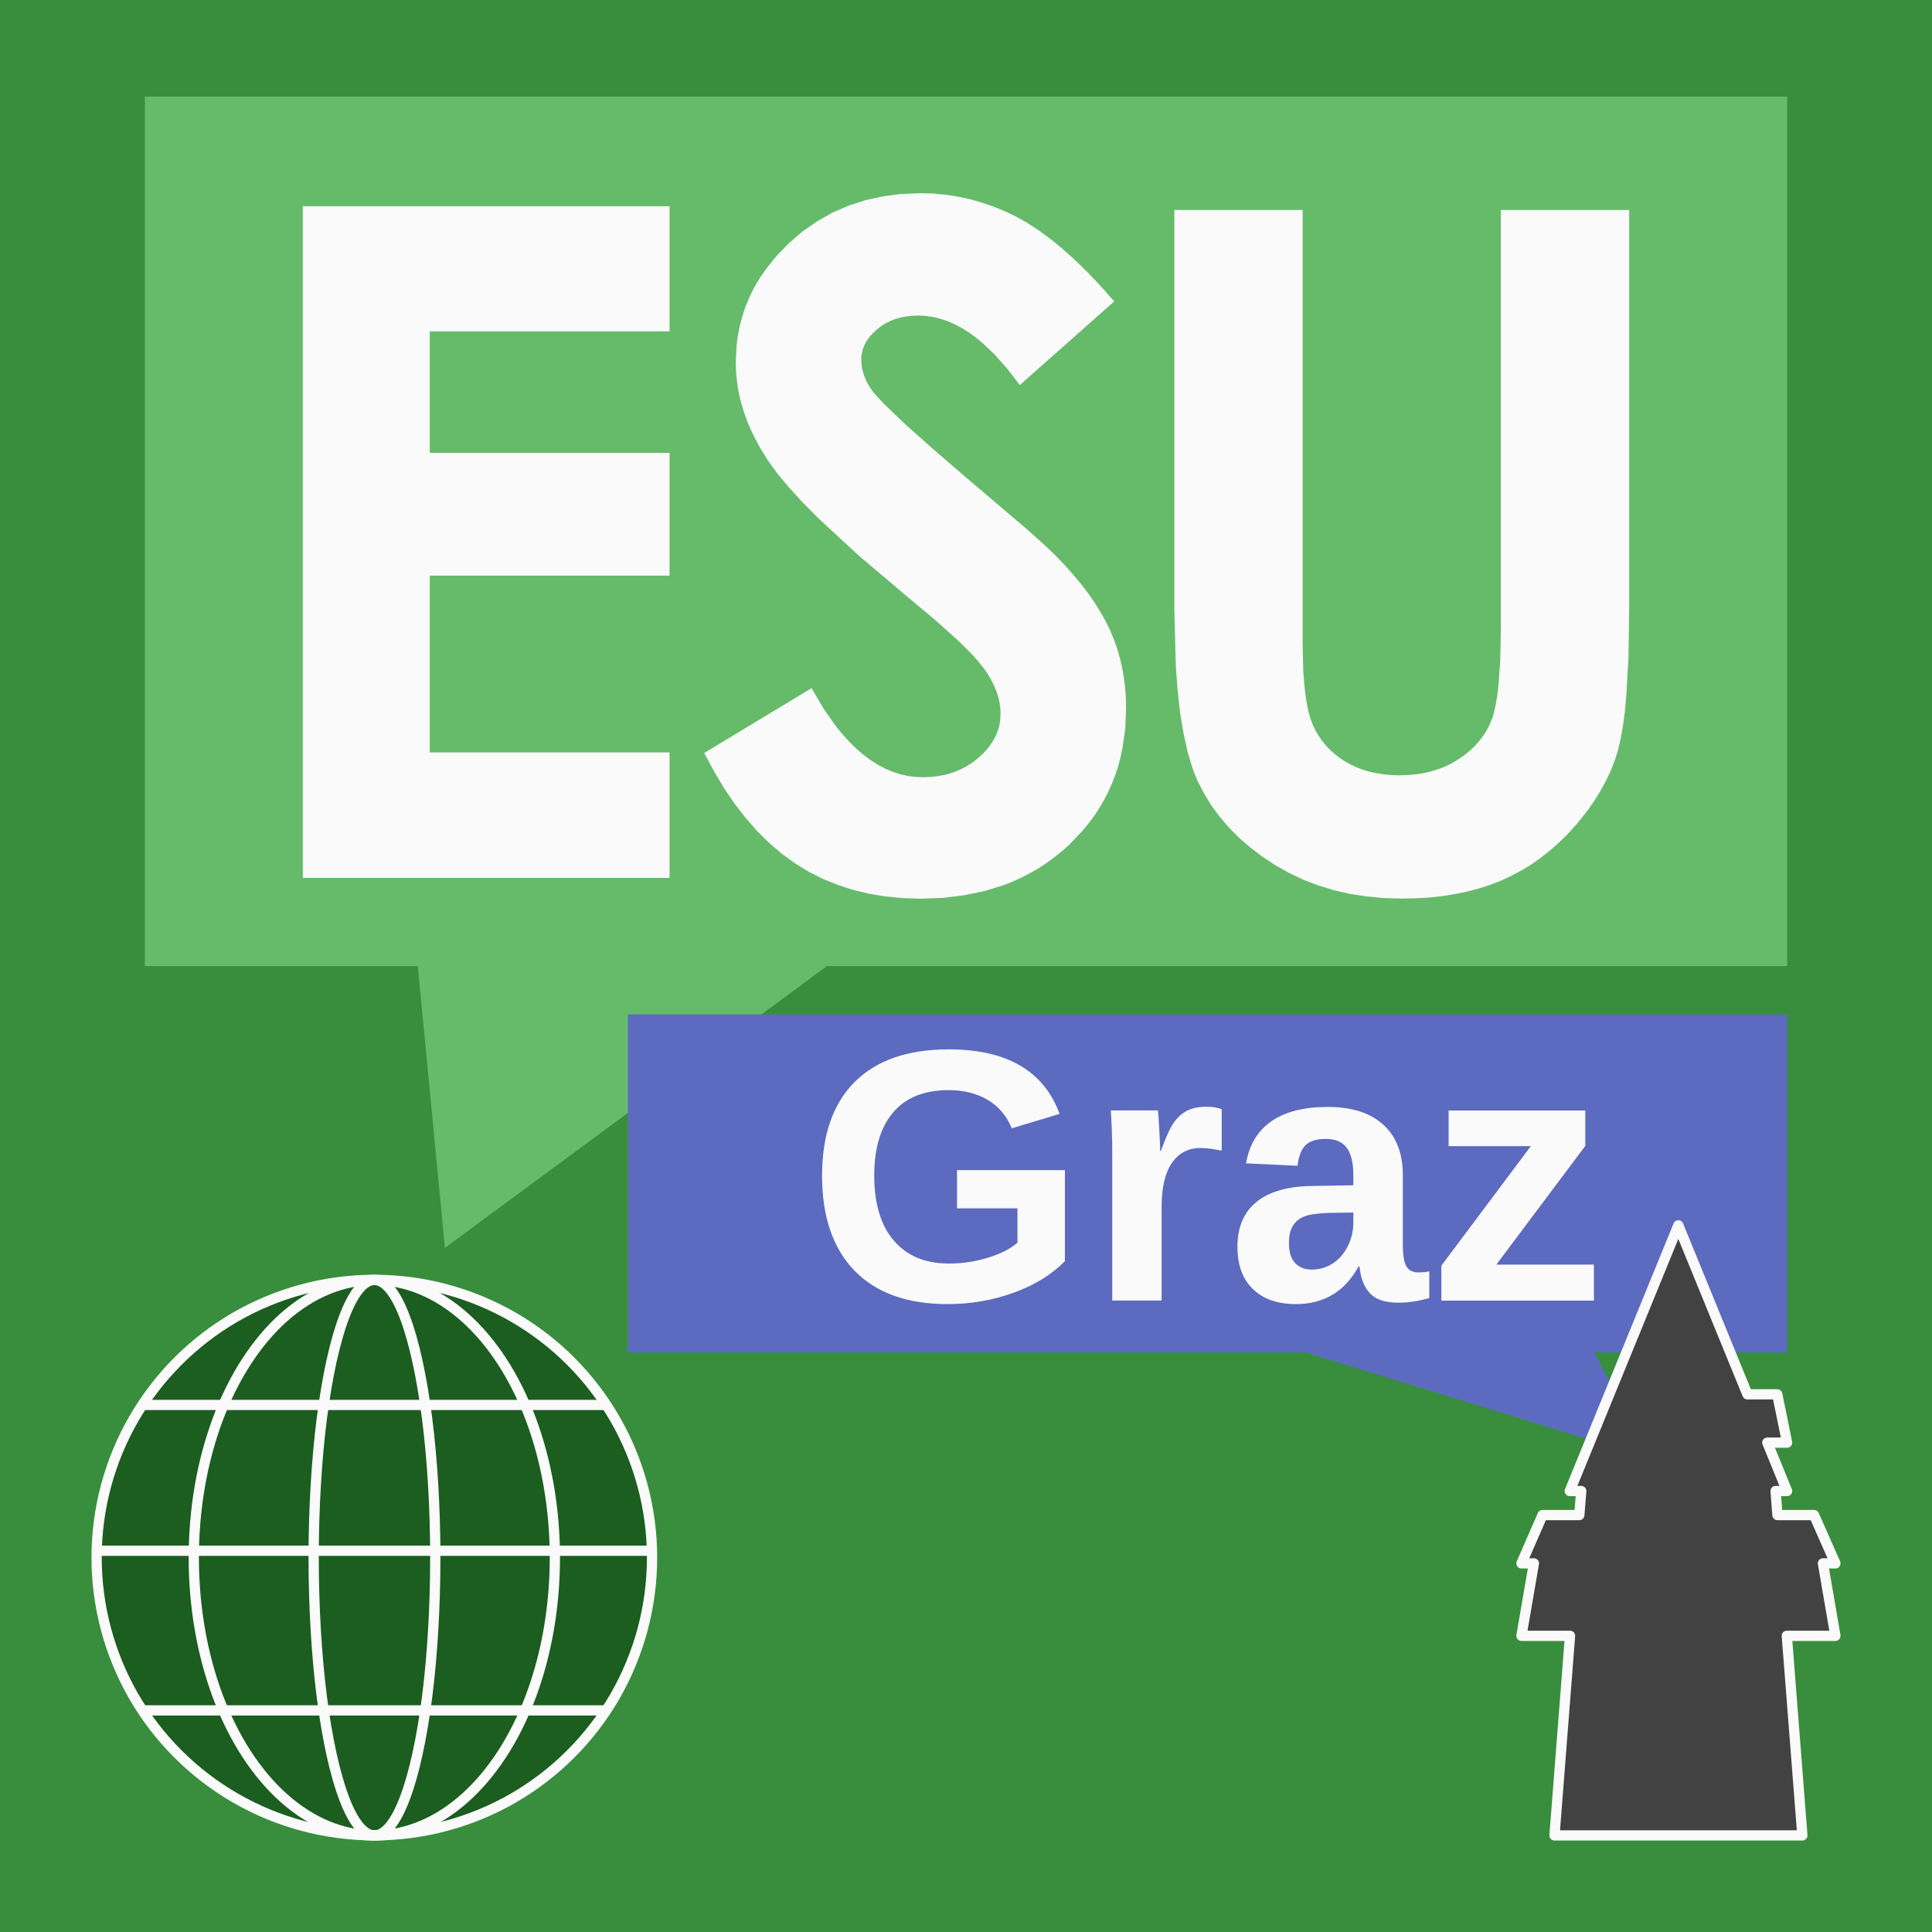
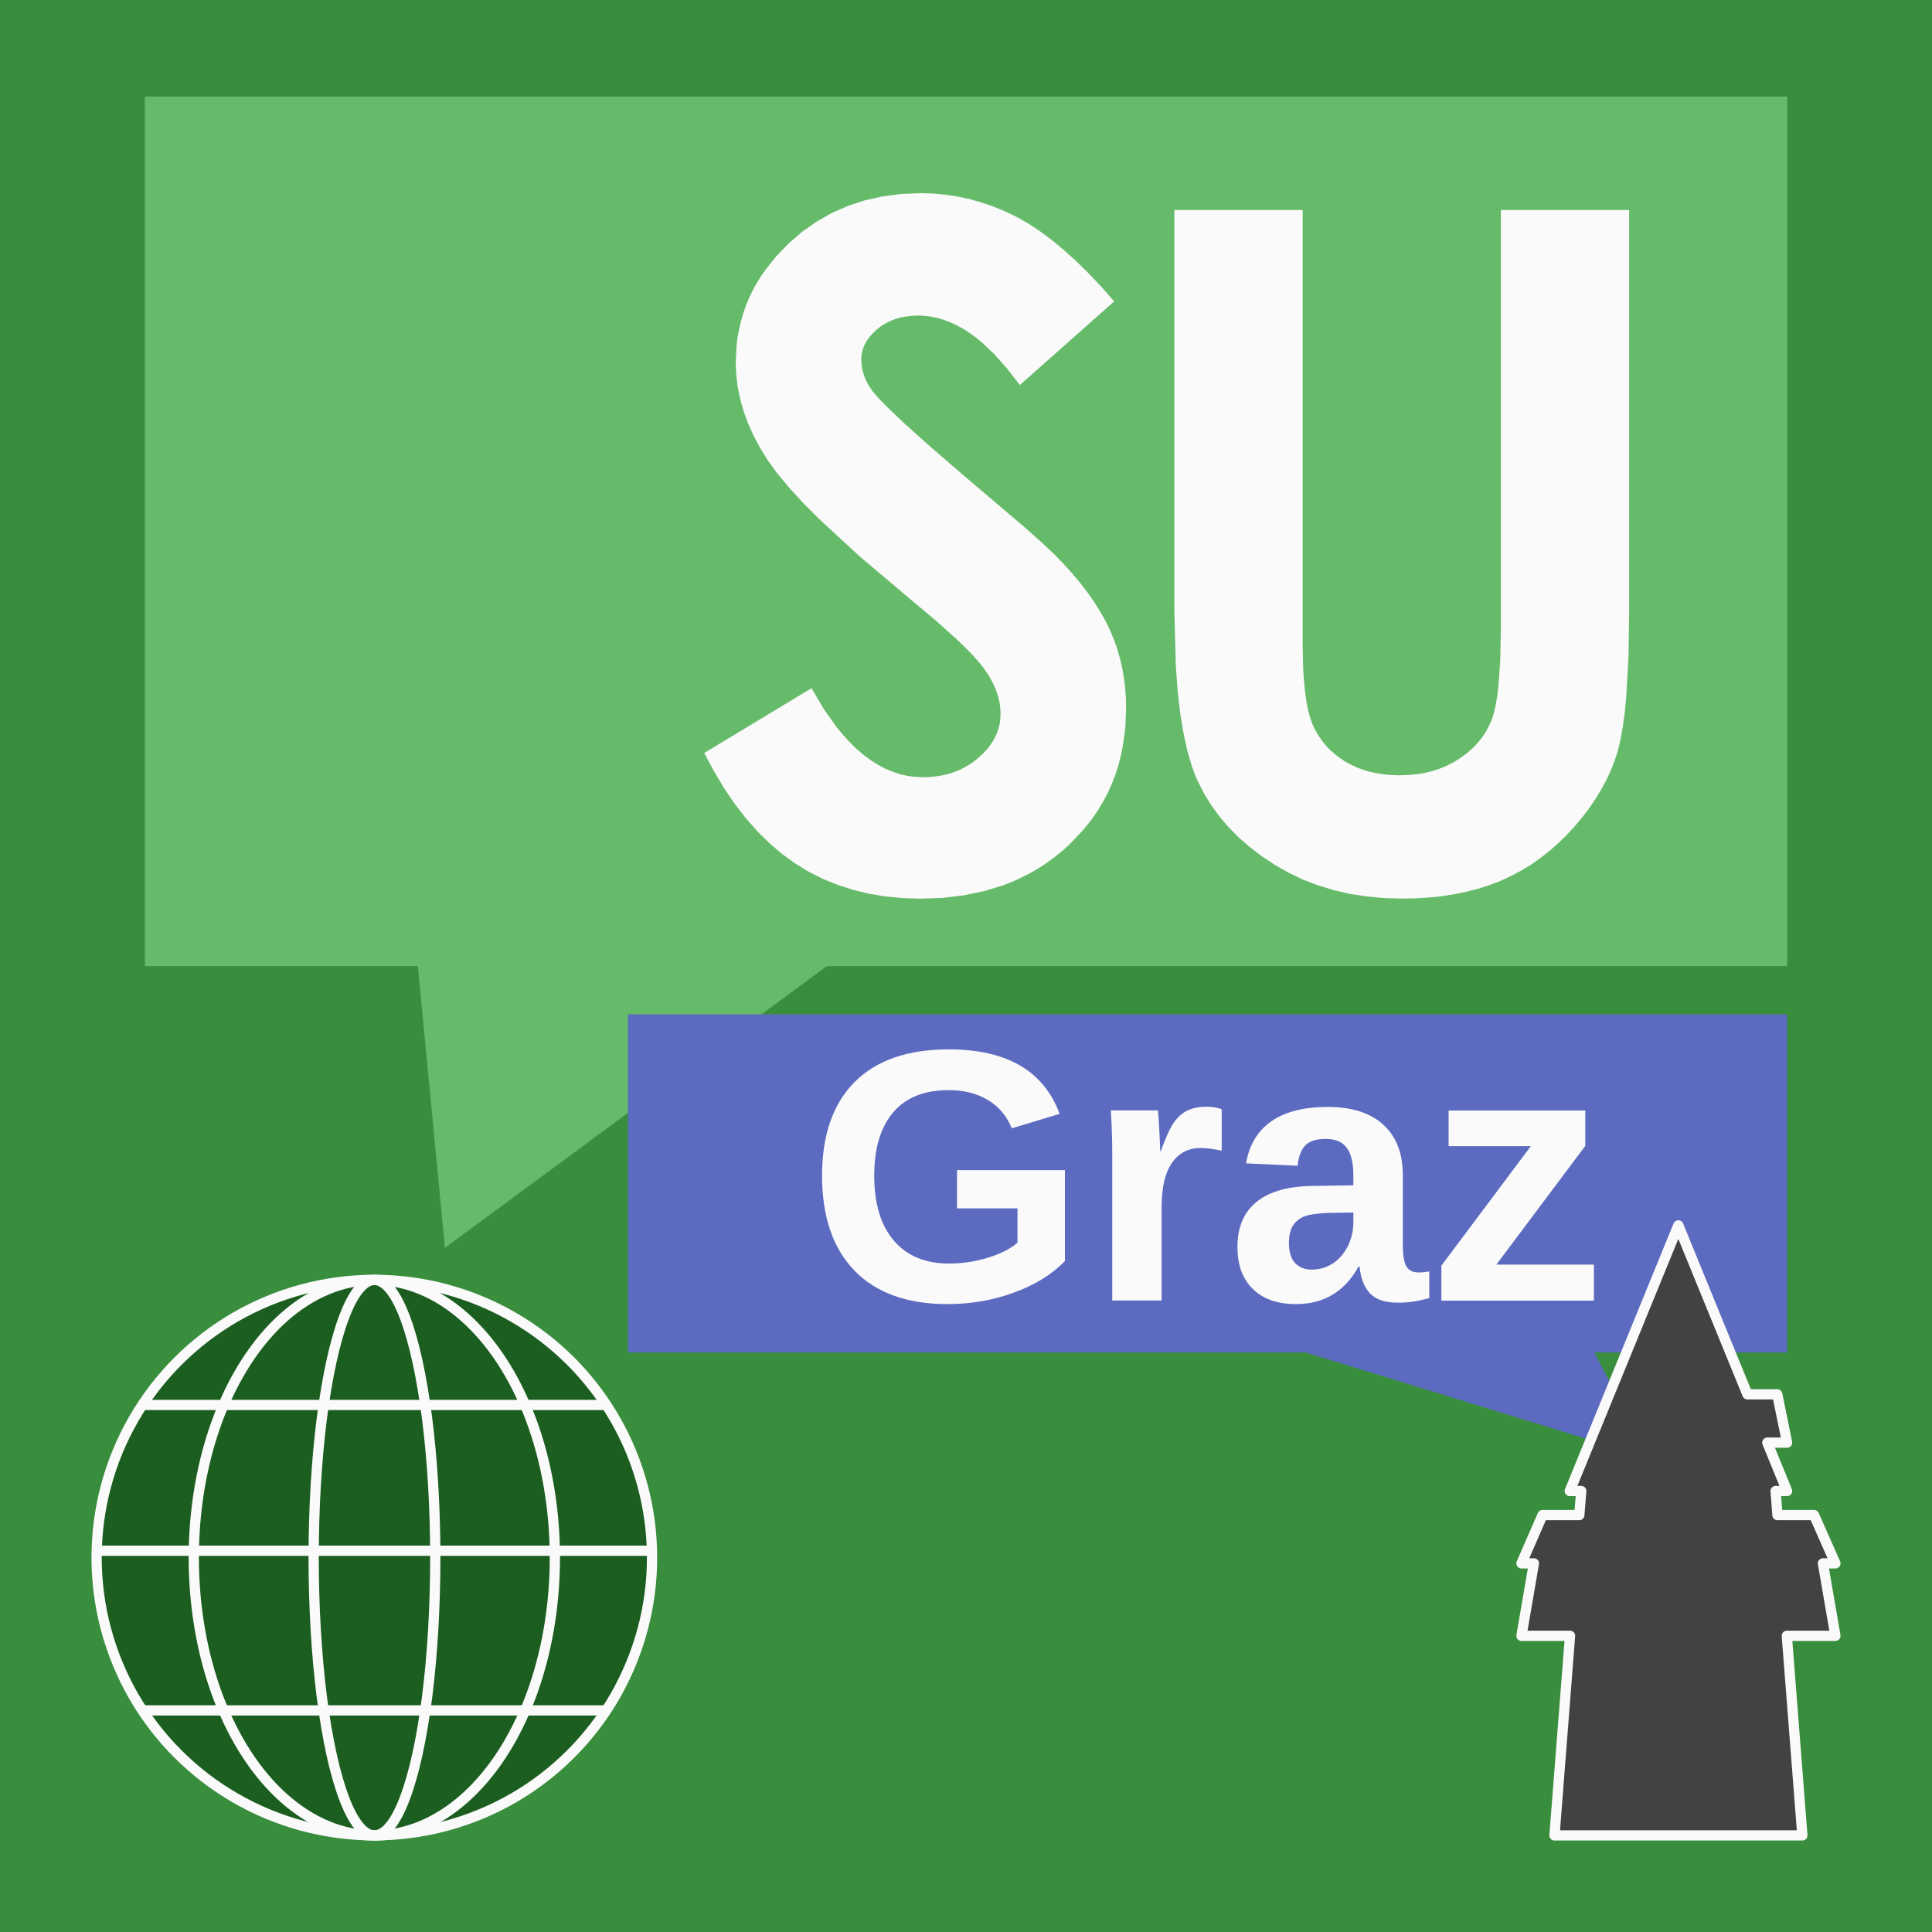
<svg xmlns="http://www.w3.org/2000/svg" xmlns:ns1="http://xml.openoffice.org/svg/export" version="1.2" width="200mm" height="200mm" viewBox="0 0 20000 20000" preserveAspectRatio="xMidYMid" fill-rule="evenodd" stroke-width="28.222" stroke-linejoin="round" xml:space="preserve">
  <rect x="0" y="0" width="20000" height="20000" fill="#333333" stroke="none" />
  <defs class="ClipPathGroup">
    <clipPath id="presentation_clip_path" clipPathUnits="userSpaceOnUse">
      <rect x="0" y="0" width="20000" height="20000" />
    </clipPath>
    <clipPath id="presentation_clip_path_shrink" clipPathUnits="userSpaceOnUse">
      <rect x="20" y="20" width="19960" height="19960" />
    </clipPath>
  </defs>
  <defs class="TextShapeIndex">
    <g ns1:slide="id1" ns1:id-list="id3 id4 id5 id6 id7 id8 id9 id10 id11 id12 id13 id14 id15 id16 id17 id18 id19 id20 id21" />
  </defs>
  <defs class="EmbeddedBulletChars">
    <g id="bullet-char-template-57356" transform="scale(0,-0)">
      <path d="M 580,1141 L 1163,571 580,0 -4,571 580,1141 Z" />
    </g>
    <g id="bullet-char-template-57354" transform="scale(0,-0)">
      <path d="M 8,1128 L 1137,1128 1137,0 8,0 8,1128 Z" />
    </g>
    <g id="bullet-char-template-10146" transform="scale(0,-0)">
-       <path d="M 174,0 L 602,739 174,1481 1456,739 174,0 Z M 1358,739 L 309,1346 659,739 1358,739 Z" />
-     </g>
+       </g>
    <g id="bullet-char-template-10132" transform="scale(0,-0)">
      <path d="M 2015,739 L 1276,0 717,0 1260,543 174,543 174,936 1260,936 717,1481 1274,1481 2015,739 Z" />
    </g>
    <g id="bullet-char-template-10007" transform="scale(0,-0)">
      <path d="M 0,-2 C -7,14 -16,27 -25,37 L 356,567 C 262,823 215,952 215,954 215,979 228,992 255,992 264,992 276,990 289,987 310,991 331,999 354,1012 L 381,999 492,748 772,1049 836,1024 860,1049 C 881,1039 901,1025 922,1006 886,937 835,863 770,784 769,783 710,716 594,584 L 774,223 C 774,196 753,168 711,139 L 727,119 C 717,90 699,76 672,76 641,76 570,178 457,381 L 164,-76 C 142,-110 111,-127 72,-127 30,-127 9,-110 8,-76 1,-67 -2,-52 -2,-32 -2,-23 -1,-13 0,-2 Z" />
    </g>
    <g id="bullet-char-template-10004" transform="scale(0,-0)">
      <path d="M 285,-33 C 182,-33 111,30 74,156 52,228 41,333 41,471 41,549 55,616 82,672 116,743 169,778 240,778 293,778 328,747 346,684 L 369,508 C 377,444 397,411 428,410 L 1163,1116 C 1174,1127 1196,1133 1229,1133 1271,1133 1292,1118 1292,1087 L 1292,965 C 1292,929 1282,901 1262,881 L 442,47 C 390,-6 338,-33 285,-33 Z" />
    </g>
    <g id="bullet-char-template-9679" transform="scale(0,-0)">
      <path d="M 813,0 C 632,0 489,54 383,161 276,268 223,411 223,592 223,773 276,916 383,1023 489,1130 632,1184 813,1184 992,1184 1136,1130 1245,1023 1353,916 1407,772 1407,592 1407,412 1353,268 1245,161 1136,54 992,0 813,0 Z" />
    </g>
    <g id="bullet-char-template-8226" transform="scale(0,-0)">
      <path d="M 346,457 C 273,457 209,483 155,535 101,586 74,649 74,723 74,796 101,859 155,911 209,963 273,989 346,989 419,989 480,963 531,910 582,859 608,796 608,723 608,648 583,586 532,535 482,483 420,457 346,457 Z" />
    </g>
    <g id="bullet-char-template-8211" transform="scale(0,-0)">
-       <path d="M -4,459 L 1135,459 1135,606 -4,606 -4,459 Z" />
-     </g>
+       </g>
    <g id="bullet-char-template-61548" transform="scale(0,-0)">
      <path d="M 173,740 C 173,903 231,1043 346,1159 462,1274 601,1332 765,1332 928,1332 1067,1274 1183,1159 1299,1043 1357,903 1357,740 1357,577 1299,437 1183,322 1067,206 928,148 765,148 601,148 462,206 346,322 231,437 173,577 173,740 Z" />
    </g>
  </defs>
  <g>
    <g id="id2" class="Master_Slide">
      <g id="bg-id2" class="Background" />
      <g id="bo-id2" class="BackgroundObjects" />
    </g>
  </g>
  <g class="SlideGroup">
    <g>
      <g id="container-id1">
        <g id="id1" class="Slide" clip-path="url(#presentation_clip_path)">
          <g class="Page">
            <g class="com.sun.star.drawing.ClosedBezierShape">
              <g id="id3">
                <rect class="BoundingBox" stroke="none" fill="none" x="0" y="0" width="20001" height="20001" />
                <path fill="rgb(56,142,60)" stroke="none" d="M 0,20000 C 0,13333 0,6667 0,0 6667,0 13333,0 20000,0 20000,6667 20000,13333 20000,20000 13333,20000 6667,20000 0,20000 Z" />
              </g>
            </g>
            <g class="com.sun.star.drawing.CustomShape">
              <g id="id4">
                <rect class="BoundingBox" stroke="none" fill="none" x="1500" y="1000" width="17002" height="11919" />
                <path fill="rgb(102,187,106)" stroke="none" d="M 1500,1000 L 1500,2495 1500,3616 1500,4737 1500,6263 1500,7384 1500,8505 1500,10001 4325,10001 4606,12918 8560,10001 11440,10001 13558,10001 15675,10001 18501,10001 18501,8505 18501,7384 18501,6263 18501,4737 18501,3616 18501,2495 18501,1000 15675,1000 13558,1000 11440,1000 8560,1000 6442,1000 4325,1000 1500,1000 1500,1000 Z" />
              </g>
            </g>
            <g class="com.sun.star.drawing.CustomShape">
              <g id="id5">
                <rect class="BoundingBox" stroke="none" fill="none" x="6500" y="10500" width="12002" height="4596" />
                <path fill="rgb(92,107,192)" stroke="none" d="M 6500,10500 L 6500,11081 6500,11517 6500,11953 6500,12547 6500,12983 6500,13419 6500,14001 8494,14001 9989,14001 11483,14001 13517,14001 17073,15095 16506,14001 18501,14001 18501,13419 18501,12983 18501,12547 18501,11953 18501,11517 18501,11081 18501,10500 16506,10500 15011,10500 13517,10500 11483,10500 9989,10500 8494,10500 6500,10500 6500,10500 Z" />
              </g>
            </g>
            <g class="com.sun.star.drawing.ClosedBezierShape">
              <g id="id6">
                <rect class="BoundingBox" stroke="none" fill="none" x="1000" y="1000" width="18001" height="18001" />
              </g>
            </g>
            <g class="com.sun.star.drawing.ClosedBezierShape">
              <g id="id7">
                <rect class="BoundingBox" stroke="none" fill="none" x="1000" y="12000" width="18001" height="7001" />
              </g>
            </g>
            <g class="Group">
              <g class="Group">
                <g class="com.sun.star.drawing.ClosedBezierShape">
                  <g id="id8">
                    <rect class="BoundingBox" stroke="none" fill="none" x="8510" y="10863" width="2515" height="2638" />
                    <path fill="rgb(250,250,250)" stroke="none" d="M 9823,13080 C 9963,13080 10098,13060 10229,13019 10360,12979 10461,12927 10533,12864 L 10533,12509 9907,12509 9907,12113 11024,12113 11024,13055 C 10888,13194 10711,13303 10493,13382 10276,13461 10048,13500 9809,13500 9392,13500 9071,13385 8846,13154 8622,12923 8510,12595 8510,12171 8510,11749 8623,11425 8848,11200 9074,10975 9398,10863 9821,10863 10423,10863 10805,11086 10969,11531 L 10474,11680 C 10421,11550 10337,11452 10223,11385 10109,11318 9975,11285 9821,11285 9569,11285 9378,11361 9247,11514 9116,11667 9050,11886 9050,12171 9050,12461 9118,12685 9253,12843 9388,13001 9578,13080 9823,13080 Z" />
                  </g>
                </g>
                <g class="com.sun.star.drawing.ClosedBezierShape">
                  <g id="id9">
                    <rect class="BoundingBox" stroke="none" fill="none" x="11499" y="11456" width="1149" height="2008" />
                    <path fill="rgb(250,250,250)" stroke="none" d="M 11514,13463 L 11514,11957 C 11514,11849 11512,11759 11509,11687 11506,11615 11503,11551 11499,11495 L 11986,11495 C 11990,11517 11995,11583 12001,11694 12007,11805 12010,11879 12010,11915 L 12017,11915 C 12067,11777 12111,11680 12150,11623 12189,11567 12235,11525 12288,11498 12342,11471 12408,11457 12488,11457 12554,11457 12607,11466 12647,11484 L 12647,11912 C 12564,11894 12491,11884 12428,11884 12301,11884 12202,11936 12131,12039 12060,12142 12025,12295 12025,12497 L 12025,13463 11514,13463 Z" />
                  </g>
                </g>
                <g class="com.sun.star.drawing.ClosedBezierShape">
                  <g id="id10">
                    <rect class="BoundingBox" stroke="none" fill="none" x="12810" y="11459" width="1987" height="2042" />
                    <path fill="rgb(250,250,250)" stroke="none" d="M 13416,13500 C 13225,13500 13077,13448 12970,13344 12863,13241 12810,13095 12810,12907 12810,12703 12876,12548 13009,12441 13142,12334 13334,12280 13587,12277 L 14010,12270 14010,12170 C 14010,12042 13988,11946 13943,11884 13898,11821 13825,11790 13723,11790 13628,11790 13559,11812 13515,11855 13471,11898 13443,11969 13432,12068 L 12899,12043 C 12932,11851 13019,11706 13162,11607 13304,11508 13499,11459 13745,11459 13993,11459 14185,11520 14320,11643 14454,11765 14522,11939 14522,12165 L 14522,12881 C 14522,12992 14534,13068 14559,13110 14584,13151 14625,13172 14683,13172 14722,13172 14760,13169 14796,13161 L 14796,13438 C 14766,13445 14739,13452 14714,13458 14690,13464 14666,13469 14642,13472 14617,13476 14592,13479 14564,13482 14537,13484 14505,13485 14469,13485 14340,13485 14245,13454 14184,13391 14123,13328 14086,13235 14074,13112 L 14063,13112 C 13920,13371 13704,13500 13416,13500 Z M 14010,12552 L 13749,12556 C 13630,12561 13545,12574 13496,12595 13446,12616 13408,12649 13382,12692 13356,12736 13343,12794 13343,12867 13343,12960 13364,13030 13407,13075 13451,13121 13508,13143 13579,13143 13659,13143 13732,13121 13799,13078 13865,13034 13916,12974 13954,12897 13992,12820 14010,12738 14010,12652 L 14010,12552 Z" />
                  </g>
                </g>
                <g class="com.sun.star.drawing.ClosedBezierShape">
                  <g id="id11">
                    <rect class="BoundingBox" stroke="none" fill="none" x="14921" y="11496" width="1580" height="1969" />
                    <path fill="rgb(250,250,250)" stroke="none" d="M 14921,13464 C 14921,13343 14921,13223 14921,13102 15230,12690 15538,12278 15847,11865 15563,11865 15279,11865 14996,11865 14996,11742 14996,11619 14996,11496 15467,11496 15939,11496 16411,11496 16411,11618 16411,11740 16411,11862 16104,12271 15797,12681 15490,13091 15827,13091 16163,13091 16500,13091 16500,13215 16500,13340 16500,13464 15974,13464 15447,13464 14921,13464 Z" />
                  </g>
                </g>
              </g>
            </g>
            <g class="Group">
              <g class="com.sun.star.drawing.PolyPolygonShape">
                <g id="id12">
                  <rect class="BoundingBox" stroke="none" fill="none" x="3135" y="2135" width="3797" height="6954" />
-                   <path fill="rgb(250,250,250)" stroke="none" d="M 3135,2135 L 6931,2135 6931,3430 4449,3430 4449,4688 6931,4688 6931,5959 4449,5959 4449,7789 6931,7789 6931,9088 3135,9088 3135,2135 Z" />
                </g>
              </g>
              <g class="com.sun.star.drawing.PolyPolygonShape">
                <g id="id13">
                  <rect class="BoundingBox" stroke="none" fill="none" x="7290" y="1999" width="4368" height="7305" />
                  <path fill="rgb(250,250,250)" stroke="none" d="M 11534,3120 L 10557,3986 10427,3817 10297,3671 10167,3547 10102,3494 10036,3446 9971,3404 9905,3368 9839,3337 9773,3312 9707,3292 9640,3278 9574,3270 9507,3266 9443,3269 9383,3276 9325,3286 9270,3302 9219,3321 9170,3346 9124,3374 9081,3407 9043,3442 9009,3478 8995,3497 8981,3516 8968,3535 8958,3554 8947,3574 8940,3595 8932,3614 8927,3635 8922,3657 8919,3677 8916,3699 8916,3721 8918,3764 8923,3807 8933,3849 8946,3891 8962,3931 8983,3973 9007,4012 9034,4052 9085,4111 9155,4185 9357,4379 9640,4632 10003,4945 10611,5462 10802,5632 10920,5744 11017,5845 11107,5945 11189,6043 11264,6141 11331,6238 11391,6334 11444,6428 11490,6521 11529,6615 11564,6711 11592,6809 11616,6909 11634,7012 11647,7117 11655,7223 11657,7332 11649,7541 11620,7741 11600,7837 11575,7932 11545,8024 11510,8113 11471,8200 11427,8285 11378,8368 11326,8448 11267,8526 11205,8601 11067,8746 10991,8813 10913,8876 10832,8935 10749,8990 10662,9039 10573,9085 10481,9127 10387,9164 10188,9225 9978,9268 9758,9295 9526,9303 9343,9297 9166,9280 8996,9252 8831,9212 8673,9161 8520,9099 8373,9025 8233,8939 8098,8842 7968,8731 7842,8608 7722,8471 7606,8322 7496,8160 7391,7983 7290,7795 8401,7124 8528,7340 8660,7527 8729,7610 8798,7685 8868,7754 8940,7815 9013,7869 9087,7916 9161,7956 9238,7988 9315,8014 9393,8032 9473,8042 9554,8046 9637,8043 9717,8033 9795,8018 9868,7996 9937,7968 10003,7934 10067,7894 10126,7847 10180,7797 10228,7744 10248,7717 10267,7690 10284,7662 10300,7634 10314,7605 10326,7575 10335,7545 10344,7515 10350,7484 10354,7452 10356,7421 10358,7389 10355,7330 10347,7270 10333,7212 10314,7153 10289,7093 10259,7034 10224,6975 10183,6916 10132,6853 10070,6782 9992,6703 9903,6617 9684,6421 9412,6193 8895,5756 8479,5372 8308,5200 8163,5041 8043,4896 7947,4763 7869,4637 7802,4511 7745,4386 7699,4260 7663,4134 7637,4009 7622,3883 7616,3759 7625,3581 7635,3494 7651,3410 7670,3327 7694,3245 7721,3165 7754,3087 7790,3010 7831,2935 7877,2861 7926,2790 8038,2650 8167,2517 8308,2396 8459,2291 8616,2202 8782,2130 8956,2073 9138,2033 9328,2008 9526,2000 9655,2003 9783,2015 9909,2034 10033,2060 10156,2095 10278,2136 10398,2185 10516,2241 10635,2308 10756,2387 10880,2478 11006,2582 11135,2698 11266,2826 11399,2967 11534,3120 Z" />
                </g>
              </g>
              <g class="com.sun.star.drawing.PolyPolygonShape">
                <g id="id14">
                  <rect class="BoundingBox" stroke="none" fill="none" x="12157" y="2174" width="4709" height="7129" />
                  <path fill="rgb(250,250,250)" stroke="none" d="M 12157,2174 L 13485,2174 13485,6674 13491,6943 13500,7062 13511,7170 13525,7268 13542,7355 13563,7431 13587,7497 13614,7555 13646,7611 13682,7663 13722,7713 13765,7760 13814,7803 13866,7844 13923,7882 13983,7915 14046,7945 14112,7969 14180,7990 14253,8005 14328,8017 14406,8023 14487,8026 14573,8023 14656,8016 14736,8004 14813,7986 14887,7963 14958,7936 15025,7903 15090,7865 15150,7824 15207,7779 15258,7732 15304,7682 15345,7630 15382,7575 15413,7517 15440,7456 15452,7424 15462,7388 15482,7304 15499,7207 15512,7095 15531,6830 15537,6509 15537,2174 16865,2174 16865,6320 16858,6804 16835,7208 16819,7380 16798,7532 16774,7663 16747,7775 16714,7877 16675,7977 16628,8077 16575,8175 16515,8273 16449,8370 16376,8465 16296,8560 16211,8652 16122,8737 16031,8816 15937,8889 15840,8957 15738,9017 15634,9072 15528,9121 15417,9163 15301,9200 15181,9231 15057,9256 14928,9277 14796,9291 14658,9299 14516,9302 14330,9297 14149,9280 13976,9254 13808,9215 13647,9166 13491,9107 13343,9036 13199,8955 13064,8865 12939,8770 12824,8670 12719,8564 12624,8452 12538,8335 12464,8213 12398,8085 12369,8017 12342,7944 12293,7779 12252,7592 12217,7382 12191,7150 12172,6896 12157,6320 12157,2174 Z" />
                </g>
              </g>
            </g>
            <g class="Group">
              <g class="com.sun.star.drawing.CustomShape">
                <g id="id15">
                  <rect class="BoundingBox" stroke="none" fill="none" x="947" y="13196" width="5857" height="5858" />
                  <path fill="rgb(27,94,32)" stroke="none" d="M 6750,16124 C 6750,16629 6617,17124 6365,17562 6112,17999 5750,18361 5313,18614 4875,18866 4380,18999 3875,18999 3370,18999 2875,18866 2438,18614 2000,18361 1638,17999 1385,17562 1133,17124 1000,16629 1000,16124 1000,15619 1133,15124 1385,14687 1638,14249 2000,13887 2437,13634 2875,13382 3370,13249 3875,13249 4380,13249 4875,13382 5312,13634 5750,13887 6112,14249 6365,14687 6617,15124 6750,15619 6750,16124 L 6750,16124 Z" />
                  <path fill="none" stroke="rgb(250,250,250)" stroke-width="106" stroke-linejoin="round" d="M 6750,16124 C 6750,16629 6617,17124 6365,17562 6112,17999 5750,18361 5313,18614 4875,18866 4380,18999 3875,18999 3370,18999 2875,18866 2438,18614 2000,18361 1638,17999 1385,17562 1133,17124 1000,16629 1000,16124 1000,15619 1133,15124 1385,14687 1638,14249 2000,13887 2437,13634 2875,13382 3370,13249 3875,13249 4380,13249 4875,13382 5312,13634 5750,13887 6112,14249 6365,14687 6617,15124 6750,15619 6750,16124 L 6750,16124 Z" />
                </g>
              </g>
              <g class="com.sun.star.drawing.CustomShape">
                <g id="id16">
                  <rect class="BoundingBox" stroke="none" fill="none" x="1952" y="13196" width="3846" height="5859" />
                  <path fill="none" stroke="rgb(250,250,250)" stroke-width="106" stroke-linejoin="round" d="M 5744,16125 C 5744,16630 5658,17126 5494,17563 5330,18000 5094,18363 4809,18616 4525,18868 4203,19001 3875,19001 3547,19001 3225,18868 2941,18616 2656,18363 2420,18000 2256,17563 2092,17126 2006,16630 2006,16126 2006,15621 2092,15125 2256,14688 2420,14251 2656,13888 2940,13635 3225,13383 3547,13250 3875,13250 4203,13250 4525,13383 4809,13635 5094,13888 5330,14251 5494,14688 5658,15125 5744,15621 5744,16125 L 5744,16125 Z" />
                </g>
              </g>
              <g class="com.sun.star.drawing.CustomShape">
                <g id="id17">
                  <rect class="BoundingBox" stroke="none" fill="none" x="3194" y="13197" width="1366" height="5857" />
                  <path fill="none" stroke="rgb(250,250,250)" stroke-width="106" stroke-linejoin="round" d="M 4506,16125 C 4506,16630 4477,17125 4422,17563 4366,18000 4287,18362 4191,18615 4096,18867 3987,19000 3877,19000 3766,19000 3657,18867 3562,18615 3466,18362 3387,18000 3331,17563 3276,17125 3247,16630 3247,16125 3247,15620 3276,15125 3331,14688 3387,14250 3466,13888 3562,13635 3657,13383 3766,13250 3876,13250 3987,13250 4096,13383 4191,13635 4287,13888 4366,14250 4422,14688 4477,15125 4506,15620 4506,16125 L 4506,16125 Z" />
                </g>
              </g>
              <g class="com.sun.star.drawing.LineShape">
                <g id="id18">
                  <rect class="BoundingBox" stroke="none" fill="none" x="948" y="15999" width="5857" height="108" />
                  <path fill="none" stroke="rgb(250,250,250)" stroke-width="106" stroke-linejoin="round" d="M 1001,16053 L 6750,16053" />
                </g>
              </g>
              <g class="com.sun.star.drawing.LineShape">
                <g id="id19">
                  <rect class="BoundingBox" stroke="none" fill="none" x="1451" y="14490" width="4851" height="108" />
                  <path fill="none" stroke="rgb(250,250,250)" stroke-width="106" stroke-linejoin="round" stroke-linecap="square" d="M 1504,14544 L 6247,14544" />
                </g>
              </g>
              <g class="com.sun.star.drawing.LineShape">
                <g id="id20">
                  <rect class="BoundingBox" stroke="none" fill="none" x="1451" y="17652" width="4851" height="108" />
                  <path fill="none" stroke="rgb(250,250,250)" stroke-width="106" stroke-linejoin="round" stroke-linecap="square" d="M 1504,17706 L 6247,17706" />
                </g>
              </g>
            </g>
            <g class="com.sun.star.drawing.PolyPolygonShape">
              <g id="id21">
                <rect class="BoundingBox" stroke="none" fill="none" x="15697" y="12632" width="3358" height="6423" />
                <path fill="rgb(66,66,66)" stroke="none" d="M 16092,19000 L 16253,16934 15750,16934 15879,16184 15750,16184 15968,15684 16349,15684 16369,15435 16250,15435 17374,12685 18089,14434 18398,14434 18500,14934 18295,14934 18500,15435 18381,15435 18400,15684 18779,15684 19000,16184 18871,16184 19000,16934 18497,16934 18658,19000 16092,19000 Z" />
                <path fill="none" stroke="rgb(250,250,250)" stroke-width="106" stroke-linejoin="round" d="M 16092,19000 L 16253,16934 15750,16934 15879,16184 15750,16184 15968,15684 16349,15684 16369,15435 16250,15435 17374,12685 18089,14434 18398,14434 18500,14934 18295,14934 18500,15435 18381,15435 18400,15684 18779,15684 19000,16184 18871,16184 19000,16934 18497,16934 18658,19000 16092,19000 Z" />
              </g>
            </g>
          </g>
        </g>
      </g>
    </g>
  </g>
</svg>